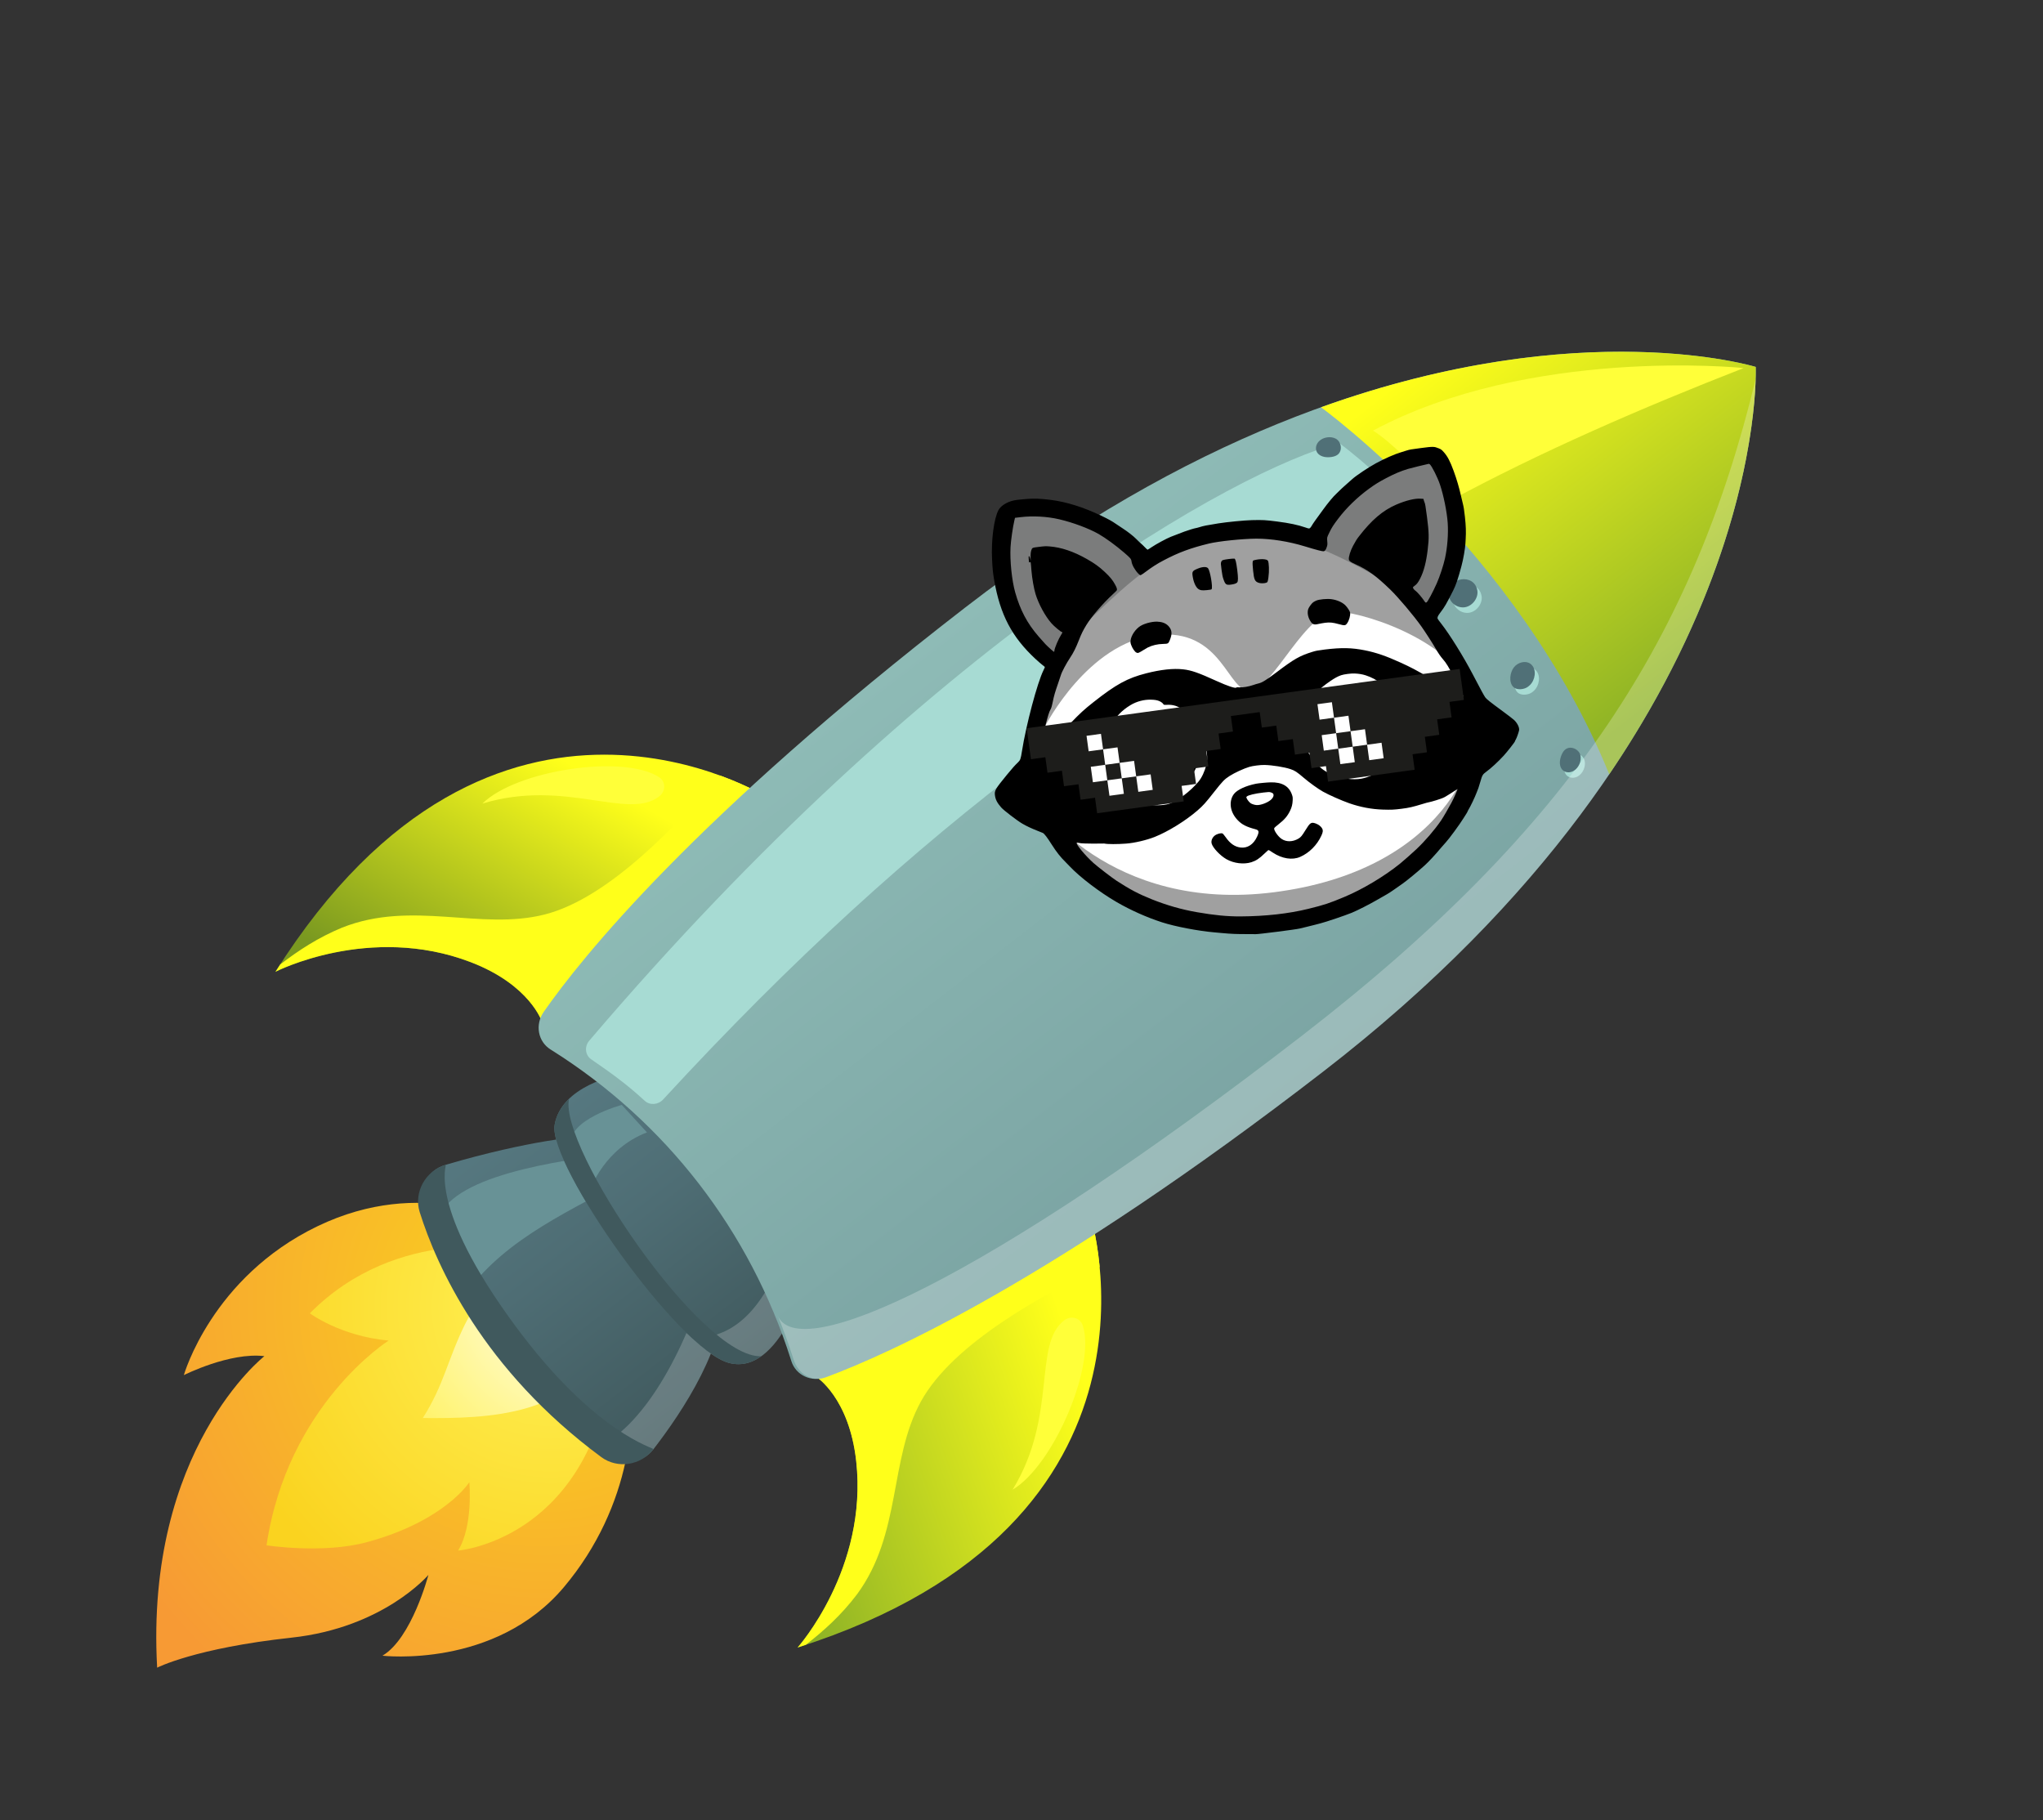
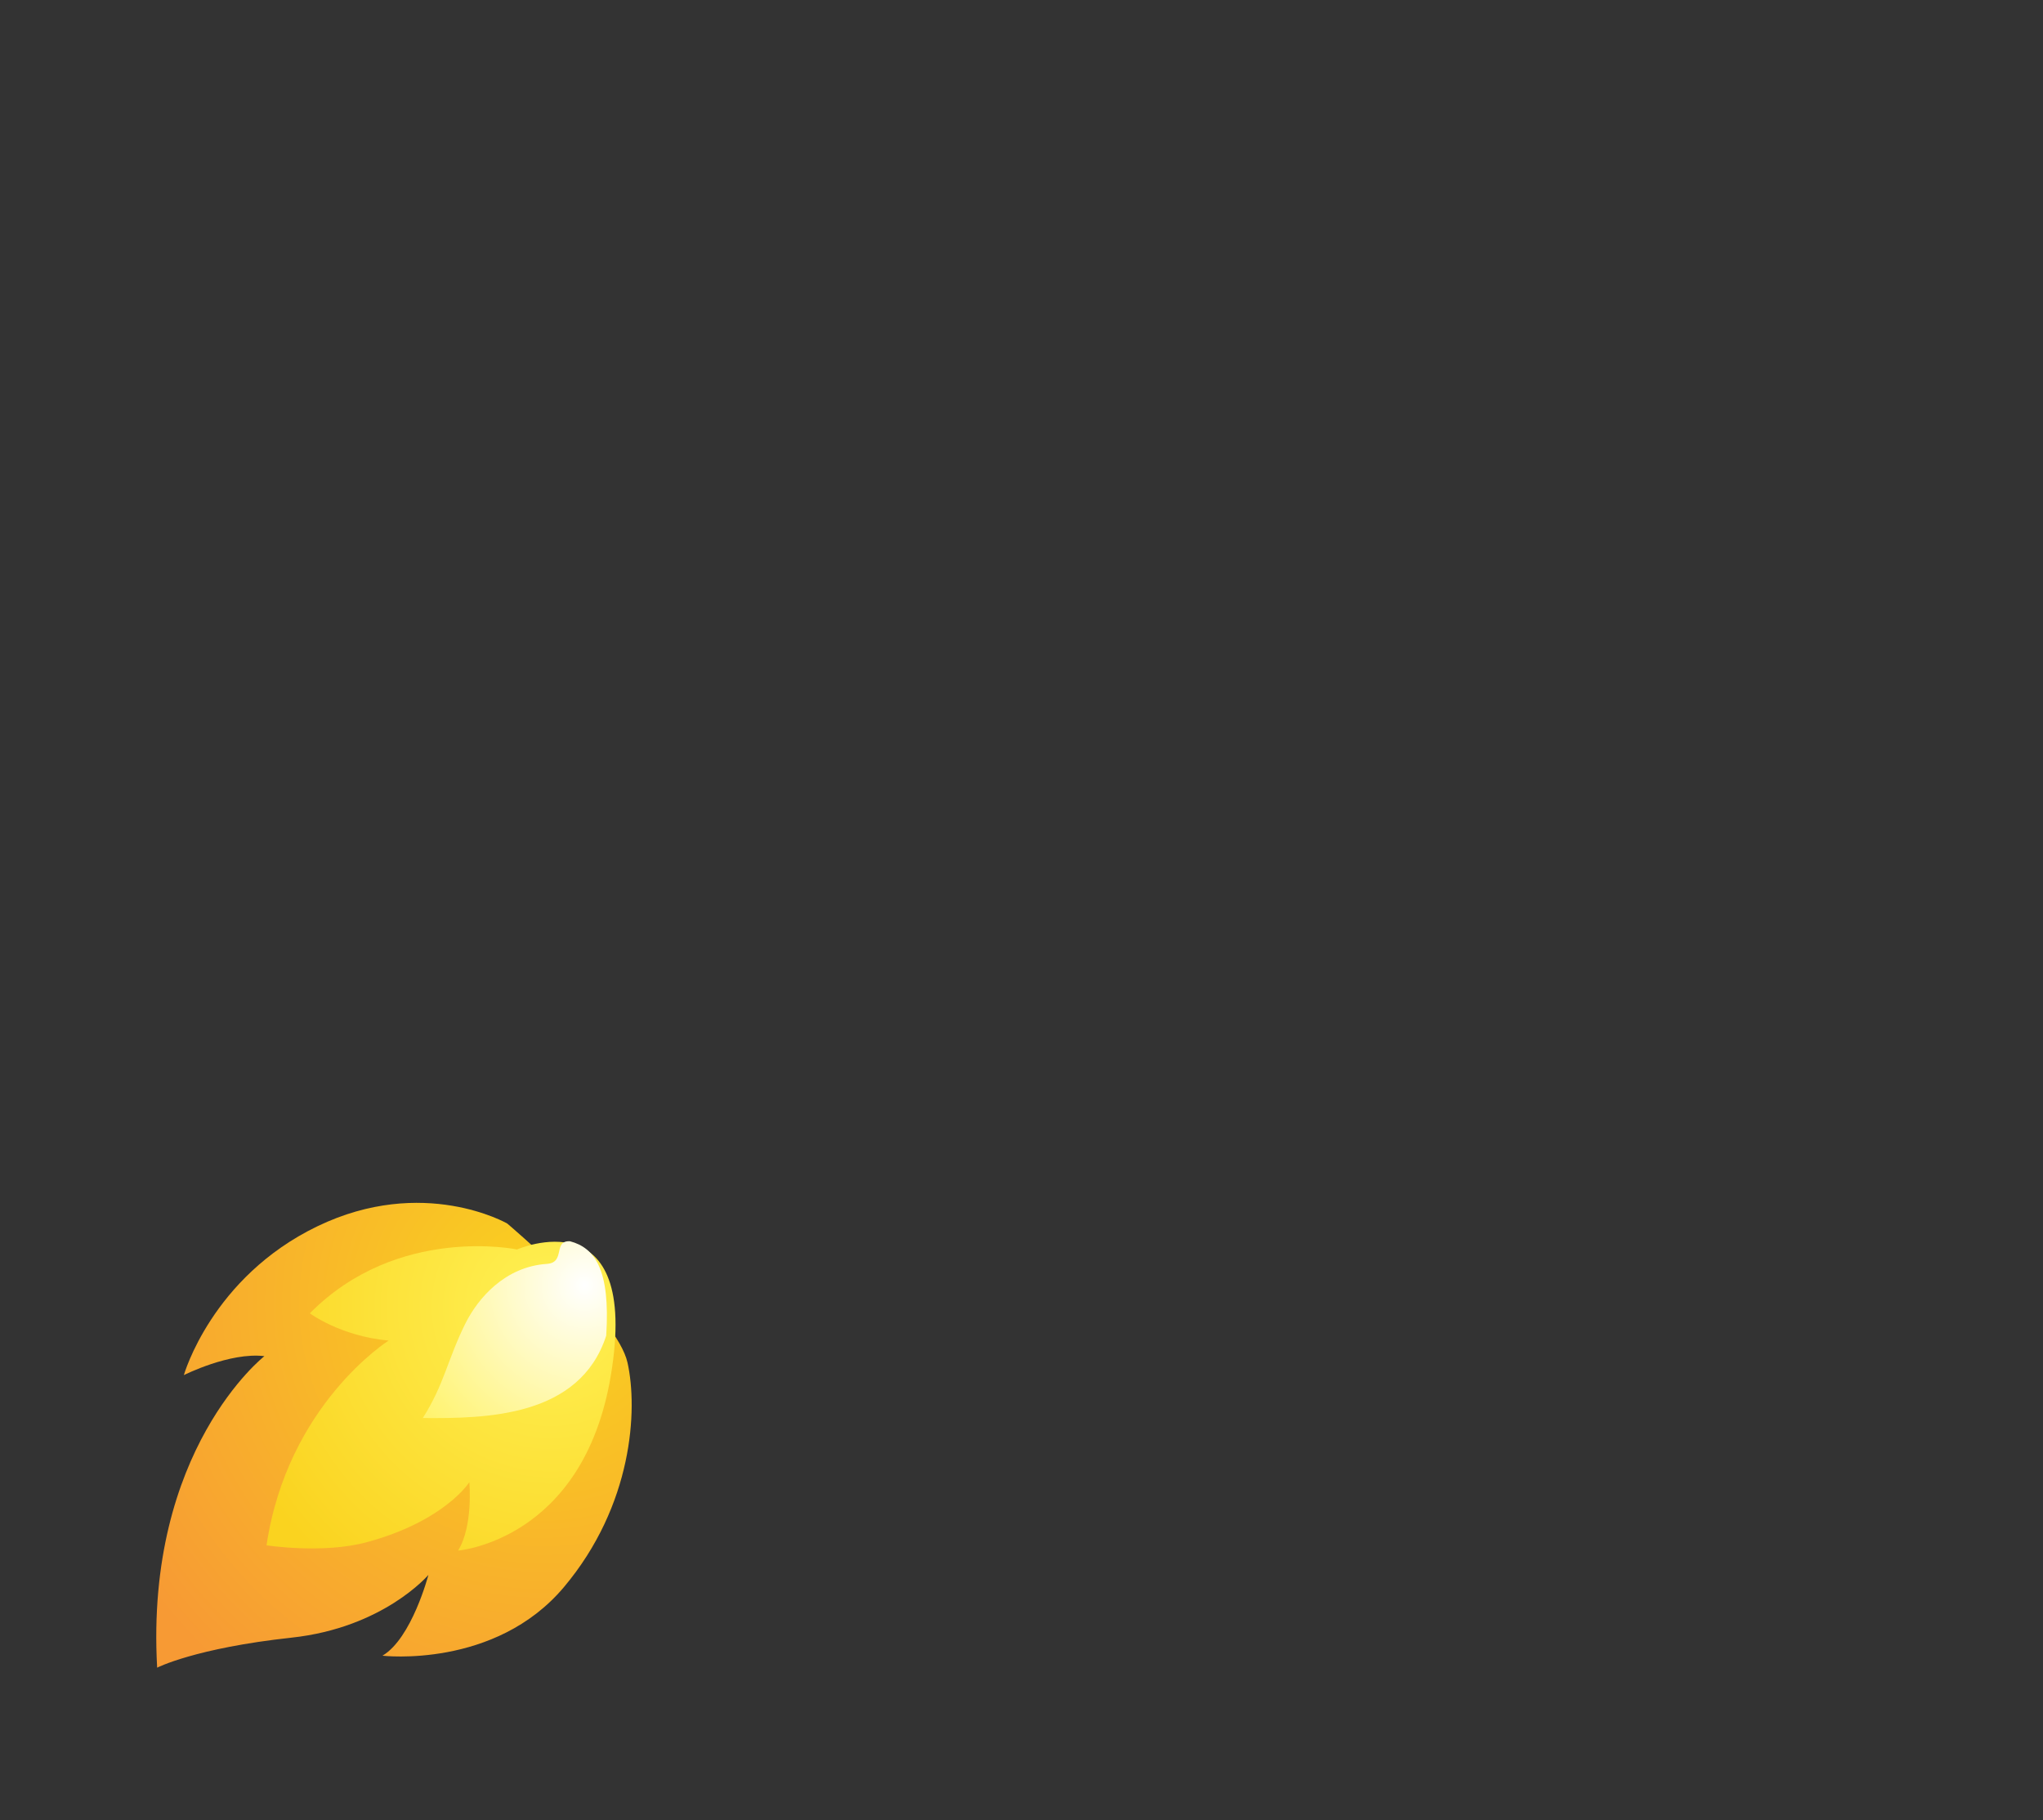
<svg xmlns="http://www.w3.org/2000/svg" width="394" height="351" viewBox="0 0 394 351" fill="none">
  <rect x="0" y="0" width="394" height="351" fill="#333333" stroke="none" />
  <g clip-path="url(#clip0_394_449)">
    <path d="M97.809 235.94C97.809 235.94 81.644 226.641 61.227 236.473C40.806 246.309 35.456 265.182 35.456 265.182C35.456 265.182 44.328 260.712 50.988 261.527C50.988 261.527 27.952 279.536 30.306 321.6C30.306 321.6 37.612 317.831 56.232 315.81C73.996 313.886 82.617 303.712 82.617 303.712C82.617 303.712 79.426 315.939 73.76 319.291C73.76 319.291 95.475 321.856 108.761 306.058C122.043 290.256 123.033 271.843 121.021 262.788C119.014 253.731 97.813 235.944 97.813 235.944L97.809 235.94Z" fill="url(#paint0_radial_394_449)" />
    <path d="M99.716 240.954C99.716 240.954 76.698 236.11 59.75 253.267C59.75 253.267 65.652 257.668 74.944 258.523C74.944 258.523 55.446 270.831 51.402 298.007C51.402 298.007 62.295 299.681 70.684 297.416C85.77 293.35 90.512 285.836 90.512 285.836C90.512 285.836 91.293 294.238 88.349 299.014C88.349 299.014 112.446 297.114 117.784 265.359C123.648 230.426 99.72 240.95 99.72 240.95L99.716 240.954Z" fill="url(#paint1_radial_394_449)" />
    <path d="M105.474 243.73C97.366 244.269 92.154 250.378 89.717 255.296C86.327 262.128 85.657 266.993 81.54 273.458C93.695 273.555 111.805 273.318 116.911 257.571C117.734 244.764 114.677 240.625 109.942 239.372C106.577 239.173 109.137 243.484 105.474 243.73Z" fill="url(#paint2_radial_394_449)" />
  </g>
  <g clip-path="url(#clip1_394_449)">
    <path d="M210.226 234.147C210.226 234.147 229.293 293.701 153.823 317.712C153.823 317.712 167.417 302.512 165.123 281.773C163.763 269.494 157.421 265.523 157.421 265.523C154.769 247.883 193.772 216.853 210.224 234.158L210.226 234.147Z" fill="url(#paint3_linear_394_449)" />
    <g style="mix-blend-mode:multiply">
      <path d="M210.226 234.147C210.226 234.147 211.478 238.081 212.073 244.322C201.253 249.674 183.868 258.932 177.621 270.232C171.423 281.454 173.919 295.708 165.282 307.45C162.276 311.428 158.937 314.442 155.411 317.187C154.876 317.364 154.363 317.542 153.823 317.712C153.823 317.712 167.417 302.512 165.123 281.773C163.763 269.494 157.421 265.523 157.421 265.523C154.769 247.883 193.772 216.853 210.224 234.158L210.226 234.147Z" fill="#FFFF1A" />
    </g>
    <path d="M195.281 287.277C203.219 282.57 211.44 263.208 208.781 255.531C208.291 254.111 206.509 253.657 205.257 254.604C199.161 259.212 204.019 273.058 195.281 287.277Z" fill="#FFFF39" />
    <path d="M112.1 219.163C112.1 219.163 102.183 219.836 85.969 224.62C82.013 225.785 81.008 229.281 82.204 233.073C85.461 243.43 93.49 262.488 116.365 279.381C119.466 281.669 123.562 282.65 126.021 279.478C131.635 272.213 140.427 259.017 139.341 248.72C137.766 233.722 112.105 219.169 112.105 219.169L112.1 219.163Z" fill="url(#paint4_linear_394_449)" />
    <path opacity="0.2" d="M139.348 248.714C139.007 245.482 139.466 245.501 137.384 242.456C133.4 257.778 125.49 273.56 116.189 278.607C116.586 278.91 116.952 279.216 117.356 279.514C120.457 281.802 123.569 282.645 126.016 279.472C131.63 272.206 140.422 259.011 139.336 248.713L139.348 248.714Z" fill="white" />
    <path d="M117.518 222.597C103.958 224.307 83.645 227.812 84.32 237.311C85.685 240.775 87.545 244.808 90.058 249.154C97.752 238.689 110.169 233.354 122.823 226.46C120.922 224.982 119.097 223.673 117.518 222.597Z" fill="#689296" />
    <path d="M119.116 207.33C119.116 207.33 108.257 209.351 106.96 216.93C105.664 224.509 130.802 260.334 140.647 262.85C150.494 265.353 155.647 246.201 155.647 246.201C155.647 246.201 143.285 202.406 119.114 207.341L119.116 207.33Z" fill="url(#paint5_linear_394_449)" />
    <path opacity="0.2" d="M133.574 258.13C136.301 260.634 138.756 262.367 140.649 262.838C150.496 265.342 155.649 246.189 155.649 246.189C155.649 246.189 154.711 242.871 152.85 238.177C148.73 247.979 144.587 257.892 133.574 258.13Z" fill="white" />
    <path d="M148.21 153.896C148.21 153.896 95.389 120.426 53.121 187.401C53.121 187.401 71.258 178.08 90.748 185.53C102.287 189.943 104.53 197.082 104.53 197.082C120.931 204.097 160.795 174.18 148.198 153.895L148.21 153.896Z" fill="url(#paint6_linear_394_449)" />
    <g style="mix-blend-mode:multiply">
      <path d="M148.21 153.896C148.21 153.896 144.718 151.693 138.83 149.542C130.921 158.663 117.579 173.152 105.068 176.346C92.645 179.514 79.481 173.504 65.941 178.9C61.334 180.806 57.575 183.277 54.029 185.996C53.723 186.47 53.421 186.921 53.121 187.401C53.121 187.401 71.258 178.08 90.748 185.53C102.287 189.943 104.53 197.082 104.53 197.082C120.931 204.097 160.795 174.18 148.198 153.895L148.21 153.896Z" fill="#FFFF1A" />
    </g>
    <path d="M338.596 70.759C338.596 70.759 272.555 50.38 186.175 117.132C133.848 157.57 112.102 184.747 104.864 195.128C103.147 197.592 103.734 200.862 106.184 202.391C106.271 202.448 106.37 202.506 106.457 202.562C128.415 216.389 144.67 237.425 152.513 262.159C152.551 262.265 152.577 262.369 152.61 262.467C153.472 265.224 156.488 266.616 159.305 265.577C171.171 261.184 202.959 247.001 255.286 206.564C341.666 139.811 338.596 70.759 338.596 70.759Z" fill="url(#paint7_linear_394_449)" />
    <path d="M310.352 149.305C340.124 105.388 338.595 70.759 338.595 70.759C338.595 70.759 305.163 60.443 254.756 78.54C254.756 78.54 292.817 106.136 310.345 149.31L310.352 149.305Z" fill="url(#paint8_linear_394_449)" />
    <path d="M282.617 112.798C281.236 113.017 279.976 114.135 280.228 115.906C280.429 117.343 281.93 118.417 283.395 118.153C284.856 117.883 285.995 116.299 285.72 114.878C285.4 113.201 283.949 112.586 282.624 112.793L282.617 112.798Z" fill="#A7DBD3" />
    <path d="M258.279 85.455C238.411 90.602 179.418 123.451 113.627 200.703C112.679 201.819 112.847 203.467 114 204.272C117.282 206.555 120.383 208.646 124.339 212.279C125.326 213.192 126.925 213.073 127.879 212.036C177.949 157.666 219.909 128.891 273.178 99.503C270.819 96.115 263.25 89.11 258.279 85.455Z" fill="#A7DBD3" />
    <path d="M336.256 70.985C335.525 70.867 294.896 66.919 264.79 83.039C268.49 85.247 277.139 94.054 279.037 96.889C296.925 87.16 317.126 78.447 336.256 70.985Z" fill="#FFFF39" />
    <path d="M269.26 98.529C269.142 98.6 269.028 98.677 268.913 98.767C268.187 99.328 267.66 100.666 268.132 101.501C268.785 102.64 270.716 102.854 271.86 102.342C272.939 101.859 273.7 100.558 273.306 99.487C273.025 98.702 272.22 98.207 271.379 98.102C270.622 98.004 269.901 98.138 269.248 98.528L269.26 98.529Z" fill="#A7DBD3" />
    <path d="M254.856 86.145C254.313 86.844 254.278 87.823 254.94 88.428C255.566 88.999 256.502 89.103 257.369 88.991C257.81 88.93 258.271 88.811 258.624 88.538C259.633 87.769 259.346 86.036 258.279 85.455C257.31 84.931 255.849 85.13 255.036 85.944C254.974 86.003 254.909 86.073 254.856 86.145Z" fill="#A7DBD3" />
    <path d="M295.832 133.194C295.734 133.291 295.63 133.382 295.515 133.471C294.789 134.032 293.361 134.204 292.672 133.537C291.734 132.618 292.015 130.695 292.798 129.717C293.538 128.794 294.989 128.386 295.926 129.038C296.615 129.508 296.89 130.412 296.781 131.252C296.683 132.009 296.373 132.674 295.831 133.206L295.832 133.194Z" fill="#A7DBD3" />
    <path d="M304.069 149.828C303.255 150.177 302.299 149.964 301.881 149.171C301.486 148.421 301.622 147.489 301.949 146.678C302.119 146.267 302.35 145.851 302.703 145.578C303.703 144.795 305.306 145.51 305.6 146.69C305.863 147.759 305.302 149.123 304.309 149.704C304.236 149.75 304.152 149.795 304.069 149.828Z" fill="#A7DBD3" />
    <path d="M119.913 213.074C119.913 213.074 109.453 215.893 110.079 220.797C110.249 222.154 113.94 229.147 113.94 229.147C113.94 229.147 116.629 221.475 124.771 218.378L119.918 213.08L119.913 213.074Z" fill="#689296" />
    <path d="M93.033 154.966C99.59 148.471 120.399 145.399 127.157 149.908C128.408 150.74 128.397 152.579 127.166 153.551C121.169 158.289 108.996 150.096 93.033 154.966Z" fill="#FFFF39" />
    <path opacity="0.24" d="M338.584 73.115C326.585 122.624 303.448 159.263 251.141 199.685C190.032 246.908 153.598 263.41 149.914 253.537C151.023 256.248 152.038 259.021 152.934 261.834C152.972 261.939 152.998 262.043 153.031 262.142C153.893 264.899 156.488 266.616 159.298 265.582C171.164 261.189 202.952 247.007 255.279 206.569C332.288 147.058 338.21 85.731 338.584 73.115Z" fill="white" />
    <path d="M238.522 170.001C253.471 171.561 267.423 160.78 269.683 145.92C271.944 131.061 261.658 117.75 246.708 116.19C231.759 114.63 217.808 125.411 215.547 140.271C213.286 155.13 223.573 168.441 238.522 170.001Z" fill="#A7DBD3" />
    <g style="mix-blend-mode:multiply">
      <path d="M234.903 174.483C249.852 176.043 263.804 165.262 266.064 150.402C268.325 135.543 258.038 122.232 243.089 120.672C228.14 119.112 214.188 129.894 211.928 144.753C209.667 159.613 219.953 172.923 234.903 174.483Z" fill="#D5D9DB" />
    </g>
    <path d="M219.179 162.897C228.151 174.508 245.29 176.296 257.459 166.892C269.628 157.488 272.22 140.452 263.247 128.842C254.275 117.231 237.137 115.443 224.967 124.847C212.798 134.251 210.206 151.287 219.179 162.897Z" fill="url(#paint9_radial_394_449)" />
    <path d="M225.694 157.863C232.013 166.041 244.085 167.3 252.656 160.677C261.227 154.053 263.053 142.054 256.733 133.876C250.414 125.698 238.342 124.439 229.771 131.063C221.199 137.686 219.374 149.685 225.694 157.863Z" fill="url(#paint10_radial_394_449)" />
    <path d="M256.733 133.876C250.414 125.699 238.342 124.439 229.771 131.063C221.2 137.686 219.374 149.686 225.694 157.863C220.275 150.851 221.845 140.569 229.188 134.895C236.53 129.22 246.881 130.301 252.295 137.306C257.709 144.311 256.143 154.6 248.801 160.274C241.458 165.948 231.107 164.868 225.694 157.863C232.013 166.04 244.085 167.3 252.656 160.677C261.227 154.053 263.052 142.053 256.733 133.876Z" fill="#4AADD8" />
    <path d="M224.587 158.718C217.828 149.971 219.787 137.092 228.955 130.007C238.123 122.922 251.08 124.274 257.839 133.021C264.599 141.768 262.639 154.647 253.471 161.732C244.303 168.817 231.347 167.465 224.587 158.718ZM255.627 134.731C249.768 127.149 238.538 125.983 230.598 132.119C222.658 138.255 220.959 149.423 226.813 156.998C232.667 164.573 243.902 165.745 251.842 159.61C259.782 153.474 261.481 142.306 255.627 134.731Z" fill="#395154" />
    <path d="M233.358 122.872C233.358 122.872 233.461 122.823 233.643 122.735C233.835 122.648 234.125 122.517 234.487 122.382C235.212 122.101 236.267 121.741 237.569 121.448C237.892 121.374 238.238 121.303 238.586 121.221C238.942 121.163 239.303 121.111 239.683 121.055C240.434 120.919 241.242 120.885 242.071 120.823C242.901 120.802 243.761 120.779 244.637 120.846C245.504 120.931 246.399 120.953 247.261 121.156L248.558 121.404C248.977 121.525 249.402 121.641 249.821 121.762C250.662 121.981 251.441 122.33 252.201 122.653C252.977 122.943 253.641 123.381 254.292 123.747C254.611 123.935 254.931 124.111 255.224 124.308C255.497 124.521 255.77 124.734 256.022 124.933C256.529 125.337 257.008 125.691 257.378 126.057C257.739 126.44 258.048 126.769 258.3 127.04C258.796 127.597 259.078 127.907 259.078 127.907C259.227 128.071 259.205 128.337 259.031 128.491C258.885 128.625 258.668 128.638 258.51 128.532L258.467 128.504C258.467 128.504 258.125 128.271 257.528 127.864C257.236 127.655 256.884 127.41 256.486 127.118C256.08 126.832 255.571 126.594 255.056 126.279C254.798 126.127 254.523 125.967 254.248 125.807C253.951 125.675 253.643 125.53 253.329 125.39C252.703 125.099 252.057 124.781 251.33 124.557C250.972 124.43 250.614 124.303 250.251 124.17C249.895 124.032 249.496 123.978 249.118 123.867C248.737 123.768 248.352 123.662 247.96 123.562L246.764 123.36C245.968 123.199 245.162 123.139 244.367 123.05C243.569 122.985 242.77 122.961 242.008 122.929C241.233 122.949 240.495 122.92 239.781 122.964C239.072 122.986 238.399 123.04 237.768 123.094C237.144 123.142 236.573 123.231 236.064 123.273C235.561 123.351 235.11 123.4 234.747 123.463C234.384 123.526 234.103 123.568 233.907 123.595C233.709 123.634 233.605 123.653 233.605 123.653L233.591 123.664C233.351 123.704 233.123 123.549 233.093 123.314C233.063 123.12 233.176 122.93 233.35 122.847L233.358 122.872Z" fill="#86B5B7" />
    <g opacity="0.8">
-       <path d="M252.997 167.569C252.997 167.569 252.903 167.631 252.725 167.737C252.541 167.849 252.278 168 251.935 168.173C251.241 168.523 250.249 169.02 248.998 169.449C248.682 169.559 248.359 169.674 248.017 169.794C247.673 169.894 247.316 169.994 246.953 170.099C246.229 170.327 245.436 170.465 244.625 170.636C243.803 170.765 242.956 170.902 242.091 170.961C241.224 170.989 240.34 171.094 239.459 171.02L238.145 170.96C237.71 170.903 237.276 170.845 236.853 170.789C235.993 170.699 235.17 170.477 234.381 170.269C233.574 170.108 232.857 169.783 232.154 169.519C231.81 169.382 231.468 169.263 231.149 169.117C230.846 168.948 230.547 168.786 230.265 168.632C229.708 168.317 229.174 168.047 228.752 167.753C228.338 167.442 227.971 167.178 227.676 166.951C227.08 166.502 226.76 166.242 226.76 166.242C226.633 166.133 226.619 165.948 226.723 165.816C226.819 165.7 226.979 165.67 227.102 165.73L227.135 165.745C227.135 165.745 227.508 165.933 228.144 166.279C228.459 166.449 228.84 166.661 229.276 166.903C229.714 167.134 230.263 167.31 230.824 167.559C231.104 167.683 231.398 167.797 231.7 167.936C232.015 168.034 232.341 168.134 232.679 168.235C233.348 168.441 234.049 168.675 234.808 168.802C235.185 168.883 235.562 168.964 235.946 169.04C236.328 169.127 236.734 169.134 237.133 169.188C237.534 169.229 237.933 169.283 238.339 169.331L239.572 169.371C240.391 169.42 241.221 169.358 242.039 169.336C242.855 169.285 243.66 169.19 244.432 169.11C245.207 168.977 245.963 168.889 246.664 168.73C247.373 168.595 248.039 168.433 248.66 168.283C249.275 168.139 249.829 167.959 250.339 167.834C250.831 167.671 251.269 167.55 251.617 167.425C251.965 167.301 252.243 167.211 252.427 167.141C252.611 167.071 252.713 167.034 252.713 167.034C252.885 166.962 253.07 167.047 253.129 167.208C253.179 167.356 253.113 167.51 252.981 167.591L252.997 167.569Z" fill="#689296" />
-     </g>
+       </g>
    <g style="mix-blend-mode:multiply">
      <path d="M242.973 158.511C241.405 161.336 237.311 162.194 233.831 160.426C230.346 158.652 228.792 154.93 230.355 152.099C231.922 149.275 236.017 148.417 239.497 150.184C242.982 151.959 244.535 155.68 242.973 158.511Z" fill="#B8E6F4" />
    </g>
    <path d="M245.545 135.107C245.044 136.942 242.785 138.016 240.499 137.497C238.21 136.991 236.758 135.083 237.259 133.249C237.759 131.414 240.019 130.34 242.305 130.859C244.593 131.365 246.046 133.273 245.545 135.107Z" fill="white" />
    <path d="M251.295 138.565C250.654 139.474 249.232 139.611 248.117 138.87C247.002 138.128 246.619 136.791 247.26 135.882C247.901 134.972 249.323 134.835 250.438 135.576C251.553 136.318 251.936 137.655 251.295 138.565Z" fill="white" />
    <path d="M85.969 224.62C82.013 225.785 79.749 229.965 80.944 233.757C84.201 244.114 93.101 264.102 115.963 280.994C119.065 283.282 123.562 282.65 126.016 279.472C126.232 279.191 114.82 276.625 99.346 255.647C82.278 232.509 86.251 224.537 85.962 224.626L85.969 224.62Z" fill="#40595D" />
    <path d="M109.734 211.922C108.38 213.227 107.31 214.871 106.96 216.93C105.664 224.509 130.802 260.334 140.647 262.85C142.965 263.437 145.016 262.824 146.804 261.546C135.093 261.961 107.755 221.156 109.734 211.922Z" fill="#40595D" />
    <path d="M281.797 111.736C280.416 111.955 279.156 113.074 279.408 114.844C279.608 116.281 281.109 117.355 282.575 117.091C284.035 116.821 285.174 115.237 284.899 113.816C284.58 112.14 283.128 111.524 281.803 111.731L281.797 111.736Z" fill="#507077" />
    <path d="M268.214 97.456C268.095 97.527 267.982 97.604 267.867 97.693C267.14 98.254 266.614 99.592 267.085 100.427C267.738 101.567 269.67 101.78 270.814 101.269C271.893 100.786 272.654 99.484 272.26 98.414C271.978 97.628 271.173 97.133 270.333 97.028C269.575 96.931 268.855 97.064 268.202 97.454L268.214 97.456Z" fill="#507077" />
    <path d="M254.196 85.291C253.652 85.99 253.617 86.968 254.28 87.573C254.905 88.144 255.842 88.248 256.709 88.136C257.15 88.075 257.611 87.956 257.964 87.684C258.973 86.914 258.686 85.182 257.618 84.6C256.65 84.076 255.189 84.275 254.376 85.089C254.313 85.148 254.249 85.219 254.196 85.291Z" fill="#507077" />
    <path d="M295.017 132.139C294.918 132.236 294.815 132.326 294.699 132.416C293.973 132.977 292.546 133.149 291.857 132.482C290.919 131.563 291.199 129.64 291.983 128.662C292.722 127.739 294.173 127.331 295.11 127.982C295.799 128.453 296.075 129.357 295.965 130.196C295.868 130.954 295.557 131.618 295.015 132.151L295.017 132.139Z" fill="#507077" />
    <path d="M303.253 148.772C302.44 149.122 301.484 148.909 301.066 148.115C300.671 147.366 300.807 146.434 301.134 145.623C301.304 145.212 301.535 144.795 301.888 144.523C302.887 143.74 304.491 144.455 304.785 145.634C305.047 146.704 304.486 148.068 303.494 148.649C303.421 148.695 303.336 148.739 303.253 148.772Z" fill="#507077" />
    <g clip-path="url(#clip2_394_449)">
      <path d="M196.611 97.378C195.376 97.654 194.213 98.39 193.798 99.159C192.927 100.771 192.394 104.856 192.579 108.51C192.685 110.495 192.732 110.958 192.985 112.437C194.11 118.919 196.323 123.126 200.768 127.25C201.281 127.727 201.881 128.248 202.107 128.411C202.331 128.567 202.52 128.734 202.525 128.776C202.53 128.813 202.417 129.087 202.268 129.377C201.116 131.691 198.982 139.709 198.211 144.646C197.988 146.094 197.902 146.333 197.454 146.755C196.923 147.249 196.382 147.861 195.413 149.041C193.17 151.785 193.007 152.059 193.123 152.957C193.227 153.765 193.54 154.366 194.303 155.243C194.768 155.782 197.311 157.731 198.268 158.287C199.112 158.777 199.988 159.189 201.137 159.639C201.6 159.82 202.051 160.003 202.136 160.041C202.418 160.166 202.969 160.884 203.809 162.214C204.711 163.635 205.48 164.615 206.465 165.575C206.608 165.717 206.943 166.062 207.208 166.337C209.124 168.379 212.853 171.219 216.046 173.073C218.69 174.609 221.719 175.959 224.583 176.887C227.078 177.695 231.415 178.525 234.509 178.794C234.923 178.827 235.556 178.887 235.919 178.921C237.625 179.084 238.839 179.131 240.931 179.116C241.475 179.107 242.077 179.116 242.264 179.129C242.714 179.158 249.838 178.248 250.552 178.069C250.834 177.996 251.47 177.84 251.964 177.728C252.462 177.608 253.147 177.44 253.494 177.346C253.841 177.252 254.278 177.134 254.471 177.091C255.426 176.857 259.172 175.591 260.366 175.098C261.459 174.643 263.675 173.519 265.012 172.742C265.772 172.299 266.644 171.798 266.945 171.636C267.245 171.468 267.852 171.081 268.288 170.766C268.726 170.457 269.47 169.935 269.936 169.61C270.676 169.102 272.927 167.245 274.053 166.218C274.88 165.47 276.081 164.174 277.149 162.889C277.46 162.516 277.876 162.042 278.073 161.838C278.647 161.24 280.739 158.392 281.399 157.307C281.541 157.067 281.78 156.703 281.914 156.495C282.054 156.285 282.165 156.086 282.161 156.056C282.158 156.031 282.221 155.9 282.298 155.773C282.694 155.142 283.554 153.353 283.905 152.419C284.007 152.153 284.156 151.77 284.23 151.575C284.304 151.381 284.479 150.815 284.614 150.329C284.932 149.19 285.05 148.996 285.656 148.554C286.585 147.879 287.915 146.659 289.002 145.477C289.658 144.756 291.122 142.89 291.109 142.787C291.104 142.75 291.177 142.599 291.269 142.446C291.449 142.157 291.811 141.123 291.893 140.699C291.984 140.2 291.586 139.375 290.97 138.775C290.779 138.59 289.755 137.803 288.702 137.031C286.466 135.394 285.727 134.804 285.514 134.492C285.239 134.089 284.678 133.051 283.191 130.206C281.416 126.806 278.809 122.619 277.223 120.596C276.891 120.182 276.59 119.77 276.554 119.682C276.447 119.431 276.565 119.144 277.053 118.507C277.895 117.394 278.124 117.006 279.473 114.346C279.977 113.356 280.386 112.155 281.014 109.81C281.384 108.449 281.722 106.499 281.783 105.43C281.787 105.275 281.809 104.914 281.827 104.622C281.905 103.255 281.872 102.173 281.684 100.476C281.536 99.131 281.451 98.612 281.297 97.996C281.186 97.566 281.027 96.907 280.947 96.529C280.582 94.891 280.152 93.423 279.559 91.802C278.882 89.958 278.415 89.067 277.704 88.264C277.292 87.805 277.196 87.737 276.771 87.557C275.875 87.191 275.732 87.185 273.374 87.495C271.51 87.734 271.237 87.782 270.619 87.984C270.245 88.107 269.774 88.254 269.577 88.31C268.484 88.629 266.473 89.511 264.94 90.35C263.458 91.157 261.165 92.692 260.445 93.353C260.295 93.489 259.784 93.944 259.305 94.363C258.826 94.776 258.267 95.299 258.054 95.518C257.846 95.735 257.559 96.007 257.426 96.129C256.92 96.577 255.841 97.869 254.927 99.141C254.406 99.856 253.754 100.76 253.48 101.135C253.207 101.515 252.9 101.974 252.806 102.153C252.712 102.338 252.557 102.531 252.466 102.591C252.311 102.691 252.261 102.686 251.613 102.46C250.206 101.975 248.621 101.642 246.328 101.345C244.036 101.053 243.636 101.03 241.518 101.081C240.172 101.112 236.826 101.437 235.223 101.693C232.796 102.085 232.488 102.149 231.624 102.415C231.362 102.498 231.05 102.575 230.934 102.59C230.697 102.62 229.618 102.95 228.819 103.238C228.316 103.42 227.66 103.671 226.281 104.212C225.473 104.532 223.521 105.585 222.667 106.164C222.28 106.43 221.93 106.648 221.887 106.653C221.851 106.658 221.691 106.524 221.533 106.353C221.381 106.181 221.125 105.924 220.971 105.79C220.538 105.407 220.087 104.984 219.702 104.589C219.203 104.08 218.088 103.211 217.223 102.656C216.819 102.399 216.216 102.002 215.896 101.771C215.221 101.297 214.554 100.926 213.187 100.263C209.8 98.638 206.624 97.639 203.602 97.257C201.694 97.015 200.468 96.969 199.102 97.089C198.63 97.131 198 97.188 197.693 97.215C197.393 97.241 196.901 97.316 196.612 97.378L196.611 97.378Z" fill="#A0A0A0" />
-       <path d="M203.01 126.645C203.01 126.645 217.881 111.099 222.713 109.027C227.545 106.955 195.794 92.248 193.559 98.563C191.323 104.877 192.242 124.258 203.01 126.645L203.01 126.645Z" fill="#7B7C7C" />
-       <path d="M275.931 117.267C275.931 117.267 257.611 105.989 252.412 105.207C247.213 104.425 274.21 82.163 277.97 87.707C281.73 93.25 285.745 112.233 275.932 117.266L275.931 117.267Z" fill="#7B7C7C" />
      <path d="M201.607 139.95C201.607 139.95 209.779 123.993 222.841 122.479C235.902 120.964 236.747 133.843 241.248 133.185C245.75 132.526 251.85 117.565 258.055 117.948C264.26 118.332 282.089 124.452 284.524 135.451C286.958 146.451 277.639 167.955 245.752 172.055C213.866 176.156 199.717 154.48 199.717 154.48L198.903 148.156L201.607 139.95L201.607 139.95Z" fill="white" />
      <path d="M195.451 96.521C194.188 96.803 192.998 97.556 192.573 98.343C191.682 99.992 191.135 104.171 191.324 107.908C191.433 109.939 191.481 110.413 191.74 111.926C192.891 118.557 195.156 122.861 199.704 127.079C200.23 127.566 200.844 128.1 201.074 128.266C201.304 128.426 201.497 128.596 201.503 128.64C201.507 128.677 201.391 128.957 201.239 129.255C200.06 131.622 197.876 139.824 197.086 144.874C196.858 146.355 196.77 146.6 196.312 147.032C195.768 147.537 195.215 148.163 194.222 149.37C191.927 152.177 191.76 152.457 191.879 153.376C191.985 154.202 192.305 154.817 193.086 155.714C193.562 156.265 196.165 158.259 197.144 158.827C198.007 159.329 198.904 159.75 200.079 160.211C200.553 160.396 201.015 160.583 201.102 160.622C201.391 160.749 201.955 161.484 202.814 162.845C203.737 164.298 204.525 165.301 205.532 166.282C205.678 166.428 206.021 166.781 206.292 167.062C208.253 169.151 212.069 172.056 215.337 173.953C218.043 175.523 221.143 176.904 224.073 177.853C226.627 178.68 231.065 179.529 234.232 179.803C234.655 179.838 235.303 179.899 235.675 179.934C237.421 180.1 238.664 180.149 240.804 180.132C241.361 180.124 241.977 180.133 242.169 180.146C242.629 180.175 249.92 179.244 250.65 179.062C250.939 178.987 251.59 178.827 252.095 178.712C252.605 178.589 253.306 178.417 253.662 178.321C254.017 178.225 254.464 178.104 254.661 178.06C255.638 177.821 259.472 176.526 260.694 176.022C261.813 175.556 264.08 174.406 265.449 173.611C266.227 173.158 267.119 172.645 267.427 172.48C267.734 172.308 268.356 171.912 268.802 171.589C269.25 171.273 270.012 170.739 270.489 170.407C271.246 169.887 273.55 167.987 274.702 166.936C275.548 166.171 276.778 164.845 277.871 163.531C278.189 163.149 278.615 162.665 278.817 162.456C279.404 161.844 281.545 158.93 282.22 157.821C282.366 157.575 282.61 157.203 282.747 156.99C282.891 156.775 283.004 156.571 283 156.541C282.997 156.515 283.062 156.381 283.141 156.251C283.546 155.606 284.426 153.775 284.785 152.82C284.889 152.548 285.042 152.156 285.118 151.957C285.193 151.758 285.373 151.18 285.511 150.682C285.837 149.517 285.957 149.318 286.578 148.866C287.528 148.176 288.889 146.928 290.002 145.718C290.674 144.981 292.172 143.072 292.158 142.966C292.153 142.929 292.228 142.774 292.322 142.617C292.506 142.322 292.877 141.264 292.961 140.831C293.054 140.32 292.647 139.476 292.017 138.863C291.821 138.673 290.773 137.868 289.695 137.078C287.407 135.403 286.652 134.8 286.433 134.481C286.151 134.069 285.577 133.007 284.056 130.097C282.239 126.619 279.571 122.336 277.948 120.266C277.609 119.843 277.301 119.422 277.264 119.332C277.155 119.075 277.276 118.781 277.775 118.13C278.637 116.991 278.871 116.594 280.252 113.873C280.768 112.86 281.187 111.632 281.829 109.233C282.208 107.84 282.554 105.845 282.616 104.752C282.621 104.593 282.643 104.224 282.662 103.925C282.742 102.527 282.707 101.42 282.516 99.684C282.364 98.308 282.277 97.777 282.12 97.147C282.006 96.707 281.843 96.033 281.762 95.646C281.388 93.971 280.947 92.469 280.341 90.811C279.649 88.925 279.17 88.014 278.443 87.192C278.021 86.723 277.924 86.653 277.488 86.469C276.571 86.095 276.425 86.089 274.012 86.405C272.104 86.65 271.825 86.699 271.193 86.906C270.809 87.031 270.327 87.182 270.126 87.239C269.008 87.566 266.949 88.468 265.38 89.326C263.863 90.152 261.517 91.723 260.78 92.398C260.626 92.538 260.103 93.003 259.613 93.432C259.122 93.855 258.551 94.389 258.332 94.613C258.12 94.836 257.826 95.114 257.69 95.239C257.172 95.697 256.068 97.019 255.132 98.32C254.599 99.051 253.932 99.976 253.651 100.36C253.372 100.749 253.058 101.218 252.961 101.401C252.865 101.59 252.707 101.788 252.613 101.85C252.455 101.952 252.404 101.946 251.74 101.716C250.3 101.219 248.678 100.879 246.332 100.575C243.986 100.277 243.577 100.254 241.41 100.305C240.032 100.337 236.607 100.67 234.967 100.931C232.483 101.333 232.168 101.399 231.284 101.67C231.016 101.755 230.696 101.834 230.578 101.85C230.335 101.881 229.231 102.218 228.413 102.513C227.898 102.699 227.227 102.956 225.815 103.51C224.989 103.837 222.991 104.914 222.117 105.506C221.72 105.778 221.362 106.001 221.319 106.007C221.281 106.011 221.118 105.875 220.956 105.7C220.8 105.524 220.538 105.261 220.381 105.124C219.938 104.732 219.477 104.299 219.082 103.896C218.572 103.374 217.431 102.486 216.546 101.918C216.132 101.655 215.515 101.249 215.187 101.013C214.497 100.528 213.815 100.148 212.415 99.47C208.949 97.808 205.699 96.787 202.606 96.395C200.653 96.148 199.398 96.101 198.001 96.224C197.518 96.267 196.873 96.325 196.559 96.353C196.252 96.379 195.749 96.457 195.452 96.52L195.451 96.521ZM275.738 89.528C276.138 89.875 277.236 92.056 277.697 93.423C278.403 95.51 279.053 98.74 279.196 100.843C279.336 102.964 279.138 105.565 278.67 107.689C278.378 109.02 277.657 111.203 277.087 112.488C276.316 114.228 275.313 116.093 275.108 116.17C274.914 116.245 274.893 116.229 274.563 115.728C274.202 115.188 273.294 114.143 273.023 113.957C272.752 113.778 272.519 113.492 272.497 113.318C272.485 113.225 272.561 113.133 272.778 112.992C273.215 112.695 273.525 112.29 273.912 111.508C274.593 110.151 275.044 108.427 275.329 106.061C275.616 103.708 275.591 102.727 275.195 99.647C274.925 97.593 274.848 97.148 274.733 96.898C274.655 96.731 274.582 96.507 274.567 96.395C274.554 96.289 274.523 96.198 274.498 96.202C274.467 96.206 274.25 96.19 274 96.171C272.904 96.079 271.127 96.509 269.242 97.326C266.667 98.446 264.502 100.296 262.068 103.456C261.639 104.009 261.481 104.264 260.938 105.267C260.432 106.21 260.069 107.38 260.132 107.871C260.172 108.181 260.465 108.396 261.441 108.832C263.754 109.86 265.37 111.041 268.128 113.703C269.678 115.208 272.639 118.709 274.118 120.804C274.83 121.804 276.312 124.107 276.867 125.071C277.39 125.982 277.834 126.625 278.265 127.113C278.903 127.838 279.368 128.593 280.506 130.788C281.401 132.522 282.133 134.031 282.153 134.186C282.161 134.242 282.141 134.289 282.117 134.293C282.092 134.296 281.777 134.115 281.418 133.89C281.059 133.664 280.382 133.278 279.913 133.029C277.587 131.801 277.13 131.551 275.89 130.833C272.836 129.067 272.204 128.738 270.109 127.777C267.361 126.52 265.371 125.836 263.211 125.407C260.699 124.903 258.679 124.866 255.521 125.253C254.049 125.443 253.783 125.49 253.076 125.713C250.656 126.466 249.593 127.07 246.271 129.58C244.178 131.156 243.434 131.624 242.732 131.79C242.48 131.848 241.998 131.992 241.664 132.111C240.797 132.412 239.704 132.59 239.033 132.55C238.63 132.526 238.48 132.539 238.418 132.597C238.246 132.79 236.703 132.275 234.655 131.339C231.073 129.711 229.793 129.263 228.184 129.079C226.298 128.861 223.854 129.124 221.043 129.846C217.433 130.764 215.236 131.968 210.897 135.392C209.095 136.81 208.296 137.544 206.474 139.445C205.563 140.395 203.49 142.417 202.588 143.239C202.094 143.688 201.442 144.289 200.894 144.814L200.73 144.968L200.737 144.676C200.761 143.777 201.092 141.968 201.606 139.951C202.079 138.104 202.343 137.249 202.552 136.901C202.745 136.579 202.843 136.257 203.049 135.246C203.266 134.177 203.473 133.469 204.047 131.817C204.305 131.064 204.549 130.351 204.579 130.234C204.762 129.585 205.619 127.973 206.421 126.765C207.006 125.894 207.51 124.883 208.039 123.527C208.55 122.218 208.856 121.598 209.516 120.516C210.49 118.92 212.736 116.321 214.624 114.589C214.998 114.244 215.336 113.916 215.366 113.856C215.477 113.677 215.399 113.372 215.084 112.794C214.584 111.861 214.102 111.273 212.992 110.235C211.977 109.287 211.075 108.639 209.625 107.815C207.06 106.352 204.661 105.544 202.408 105.373C201.684 105.315 201.42 105.33 200.384 105.457C199.049 105.622 199.067 105.613 198.895 106.109C198.78 106.439 198.734 106.925 198.757 107.647L198.774 108.119L198.68 107.733C198.594 107.359 198.475 107.173 198.393 107.278C198.365 107.306 198.369 107.584 198.396 107.896L198.45 108.463L198.609 108.411C198.797 108.349 198.781 108.269 198.921 110.056C199.05 111.599 199.382 113.487 199.72 114.593C200.308 116.499 201.571 118.829 202.766 120.185C203.249 120.741 204.537 121.831 204.757 121.866C204.938 121.899 204.923 121.977 204.669 122.37C204.141 123.189 203.39 124.945 203.344 125.469C203.339 125.583 203.309 125.694 203.286 125.71C203.24 125.747 202.159 124.788 201.603 124.209C201.405 124.001 200.812 123.332 200.284 122.725C198.105 120.222 196.747 117.651 195.779 114.216C195.135 111.919 194.744 108.132 194.886 105.494C194.947 104.293 195.331 101.606 195.611 100.44L195.746 99.86L196.77 99.735C199.192 99.442 201.911 99.591 204.303 100.148C206.937 100.763 210.034 101.924 211.888 102.985C213.258 103.775 215.175 105.175 216.785 106.559C218.033 107.635 218.153 107.778 218.217 108.274C218.301 108.932 218.869 109.945 219.541 110.635C219.731 110.832 219.877 110.927 219.964 110.916C220.039 110.906 220.361 110.7 220.679 110.464C222.323 109.243 223.037 108.784 224.432 108.05C227.269 106.549 229.617 105.679 233.146 104.821C235.027 104.365 239.65 103.89 242.292 103.878C245.138 103.872 248.53 104.414 251.63 105.36C253.959 106.07 255.016 106.345 255.296 106.309C255.502 106.282 255.701 106.01 255.861 105.523C256.008 105.093 256.019 104.978 255.966 104.373C255.907 103.617 255.896 103.675 256.387 102.665C256.837 101.73 257.128 101.276 258.076 100.024C259.647 97.948 261.777 95.875 264.05 94.225C265.163 93.414 265.984 92.904 267.369 92.183C268.924 91.364 270.145 90.848 271.53 90.43C271.981 90.29 274.968 89.558 275.518 89.45C275.573 89.436 275.667 89.475 275.737 89.529L275.738 89.528ZM221.963 134.927C222.65 134.946 223.044 135.002 223.443 135.147C223.807 135.27 224.233 135.569 224.348 135.775C224.445 135.939 224.464 135.943 225.152 135.918C226.288 135.879 227.207 136.177 228.15 136.902C229.831 138.188 230.433 139.865 229.859 141.612C229.593 142.403 229.212 142.844 228.298 143.422C227.112 144.161 225.863 144.354 224.767 143.964C224.03 143.706 223.165 142.996 222.741 142.306C222.066 141.2 221.908 139.529 222.364 138.239C222.457 137.975 222.573 137.695 222.621 137.626C222.7 137.502 222.699 137.495 222.587 137.554C222.521 137.588 222.183 137.72 221.832 137.847C220.045 138.493 218.725 139.37 217.86 140.485C216.849 141.789 216.384 143.105 216.351 144.719C216.322 145.972 216.485 146.753 217.014 147.903C217.593 149.154 218.377 150.12 219.536 150.999C221.501 152.482 223.963 152.892 226.105 152.099C227.611 151.539 229.101 150.451 229.981 149.265C230.743 148.233 231.155 147.006 231.429 144.944C231.603 143.634 231.623 143.594 232.057 143.917C232.5 144.251 232.686 144.612 232.763 145.309C232.846 146.056 232.812 146.874 232.664 147.449C232.327 148.774 231.766 149.982 231.133 150.732C229.569 152.612 226.973 154.562 225.434 155.019C224.347 155.342 222.609 155.382 221.199 155.115C220.602 155.003 219.354 154.564 218.636 154.208C217.938 153.862 216.948 153.163 216.364 152.613C215.18 151.497 214.064 149.664 213.561 148.025C213.123 146.585 213.029 144.527 213.328 142.86C213.456 142.124 213.986 140.579 214.372 139.785C215.099 138.29 216.362 136.973 218.022 135.976C219.21 135.262 220.602 134.894 221.963 134.927ZM261.225 129.878C262.086 129.918 262.695 130.017 263.388 130.237C265.57 130.934 267.528 132.456 268.916 134.525C270.64 137.086 271.136 140.052 270.335 142.939C270.096 143.796 269.744 144.707 269.391 145.358C268.889 146.293 267.844 147.526 266.996 148.184C266.195 148.805 264.339 149.7 263.163 150.022C261.584 150.464 259.651 150.322 257.59 149.627C256.112 149.123 255.005 148.451 254.116 147.499C252.624 145.905 251.653 144.224 251.391 142.775C251.259 142.047 251.279 141.811 251.521 141.571C251.863 141.224 252.335 141.442 252.546 142.045C252.859 142.952 253.759 144.427 254.53 145.3C255.784 146.722 256.714 147.297 258.305 147.642C259.497 147.892 260.4 147.909 261.347 147.686C263.163 147.263 264.632 146.311 265.658 144.878C266.664 143.48 267.013 142.4 267.108 140.476C267.142 139.802 267.126 139.634 267.005 139.132C266.633 137.621 265.91 136.287 264.859 135.167C263.611 133.837 261.831 133.012 259.684 132.784C259.311 132.743 258.892 132.689 258.755 132.657C258.612 132.625 258.496 132.614 258.497 132.62C258.499 132.633 258.635 132.704 258.802 132.777C259.17 132.925 259.469 133.228 259.819 133.782C260.24 134.441 260.393 134.844 260.467 135.466C260.66 137.019 259.981 138.735 258.879 139.483C258.04 140.058 256.947 140.286 256.002 140.086C255.006 139.88 253.994 139.354 253.522 138.789C252.766 137.896 252.532 136.367 252.967 135.212C253.5 133.793 254.391 132.833 256.528 131.359C257.39 130.768 257.988 130.439 258.632 130.217C259.172 130.028 260.53 129.847 261.225 129.878ZM243.855 147.518C245.329 147.544 247.717 147.924 248.884 148.323C249.726 148.607 250.093 148.85 251.431 149.99C252.563 150.956 254.156 152.101 255.134 152.657C256.234 153.28 258.729 154.385 260.209 154.902C262.358 155.648 264.477 156.051 266.654 156.124C268.303 156.177 268.851 156.151 270.31 155.963C271.77 155.776 272.41 155.63 274.308 155.052C274.886 154.87 275.481 154.711 275.631 154.692C275.88 154.66 277.899 154.091 278.569 153.733C278.901 153.552 279.594 153.122 280.114 152.784C280.629 152.446 281.068 152.162 281.08 152.161C281.167 152.149 280.432 153.822 279.932 154.77C279.346 155.881 278.343 157.594 277.917 158.223C276.629 160.093 274.832 162.186 273.107 163.809C272.327 164.547 270.647 166.025 269.993 166.557C266.973 168.997 262.78 171.499 259.25 172.976C256.301 174.207 255.432 174.496 252.317 175.262C248.538 176.196 244.032 176.7 239.224 176.725C236.678 176.737 234.161 176.493 230.815 175.907C227.891 175.399 225.047 174.585 222.181 173.444C219.622 172.423 217.895 171.515 215.363 169.865C214.443 169.27 211.741 167.188 210.883 166.427C209.291 164.997 207.447 162.779 207.648 162.52C207.663 162.492 207.94 162.526 208.259 162.586C208.917 162.723 212.792 162.691 212.809 162.67C212.819 162.65 212.908 162.658 213 162.677C213.543 162.809 215.54 162.811 217.165 162.684C218.81 162.561 221.099 162.021 222.674 161.402C225.267 160.368 228.626 158.294 230.925 156.307C232.026 155.352 232.47 154.859 234.142 152.731C235.799 150.631 236.123 150.292 237.136 149.639C238.103 149.022 239.837 148.218 240.936 147.887C241.589 147.69 243.061 147.501 243.855 147.518L243.855 147.518Z" fill="black" />
-       <path d="M235.839 108.01C235.653 108.09 235.582 108.175 235.506 108.38C235.423 108.618 235.429 108.763 235.579 109.886C235.715 110.891 235.786 111.242 235.954 111.718C236.314 112.739 236.488 112.861 237.429 112.734C238.04 112.65 238.421 112.512 238.594 112.326C238.793 112.098 238.798 111.397 238.602 109.876C238.406 108.355 238.263 107.786 238.066 107.729C237.856 107.674 236.097 107.894 235.839 108.01Z" fill="black" />
      <path d="M241.895 108.026C241.625 108.098 241.62 108.105 241.578 108.42C241.546 108.614 241.583 109.247 241.664 110.025C241.846 111.788 241.998 112.128 242.728 112.387C243.1 112.516 243.778 112.518 244.192 112.382C244.46 112.297 244.507 112.172 244.623 111.342C244.791 110.141 244.741 108.519 244.52 108.13C244.323 107.777 243.017 107.731 241.895 108.026L241.895 108.026Z" fill="black" />
      <path d="M231.01 109.646C229.926 110.089 229.847 110.219 230.039 111.318C230.217 112.355 230.628 113.23 231.09 113.575C231.448 113.844 231.796 113.888 232.749 113.803C233.437 113.733 233.61 113.698 233.664 113.622C233.911 113.231 233.408 110.209 232.996 109.612C232.747 109.253 231.943 109.261 231.01 109.646Z" fill="black" />
      <path d="M253.833 115.826C253.636 115.914 253.381 116.054 253.27 116.132C252.979 116.333 252.423 117.086 252.303 117.436C252.084 118.095 252.209 118.919 252.648 119.67C253.081 120.423 253.374 120.536 254.279 120.325C254.586 120.254 255.162 120.149 255.562 120.097C256.453 119.983 257.031 120.041 258.208 120.363C259.299 120.664 259.48 120.648 259.786 120.217C260.185 119.667 260.45 118.724 260.375 118.14C260.34 117.867 259.828 117.093 259.436 116.708C258.836 116.129 257.835 115.689 256.765 115.55C255.913 115.432 254.397 115.576 253.833 115.826Z" fill="black" />
-       <path d="M221.778 120.03C221.142 120.163 220.409 120.427 219.962 120.699C219.009 121.276 218.155 122.516 218.041 123.503C217.997 123.9 218.004 123.962 218.155 124.391C218.373 125.006 218.835 125.685 219.146 125.841C219.445 125.992 219.56 125.952 220.387 125.435C220.739 125.213 221.175 124.955 221.359 124.862C222.23 124.434 223.246 124.196 224.333 124.176C225.263 124.158 225.327 124.118 225.597 123.459C226.047 122.372 226.032 121.667 225.56 120.996C225.112 120.372 224.457 120.014 223.609 119.921C222.959 119.847 222.562 119.872 221.778 120.03Z" fill="black" />
+       <path d="M221.778 120.03C221.142 120.163 220.409 120.427 219.962 120.699C219.009 121.276 218.155 122.516 218.041 123.503C217.997 123.9 218.004 123.962 218.155 124.391C219.445 125.992 219.56 125.952 220.387 125.435C220.739 125.213 221.175 124.955 221.359 124.862C222.23 124.434 223.246 124.196 224.333 124.176C225.263 124.158 225.327 124.118 225.597 123.459C226.047 122.372 226.032 121.667 225.56 120.996C225.112 120.372 224.457 120.014 223.609 119.921C222.959 119.847 222.562 119.872 221.778 120.03Z" fill="black" />
      <path d="M242.241 151.135C240.269 151.527 238.6 152.297 237.975 153.11C237.431 153.811 237.221 154.785 237.403 155.759C237.566 156.634 237.999 157.436 238.716 158.184C239.521 159.021 240.389 159.458 242.108 159.913C242.81 160.094 242.873 160.388 242.427 161.355C241.75 162.843 240.58 163.606 239.24 163.437C238.132 163.302 237.227 162.674 236.364 161.434C236.117 161.087 235.847 160.762 235.759 160.723C235.563 160.628 234.988 160.74 234.552 160.954C233.891 161.285 233.5 162.042 233.669 162.664C233.898 163.506 235.314 165.003 236.525 165.692C237.967 166.504 239.867 166.733 241.335 166.273C242.23 165.988 242.873 165.564 243.854 164.611C244.153 164.327 244.453 164.048 244.522 163.995C244.673 163.887 244.654 163.883 245.471 164.422C247.258 165.6 249.231 165.908 250.737 165.247C252.49 164.479 253.989 162.98 254.832 161.148C255.143 160.464 255.183 160.137 254.992 159.783C254.775 159.376 254.282 158.997 253.737 158.802C252.855 158.499 252.662 158.625 251.74 160.126C251.095 161.18 250.859 161.463 250.411 161.723C249.303 162.377 248.063 162.397 247.146 161.77C246.451 161.298 245.624 160.085 245.735 159.717C245.762 159.632 246.113 159.309 246.586 158.945C247.71 158.069 248.299 157.38 248.804 156.331C249.121 155.691 249.263 155.111 249.298 154.349C249.318 153.765 249.308 153.685 249.155 153.237C248.588 151.594 247.227 150.815 245.028 150.871C244.295 150.889 242.73 151.04 242.241 151.135ZM245.053 152.793C245.483 152.927 245.621 153.067 245.613 153.352C245.601 153.65 245.408 153.972 245.065 154.262C244.395 154.822 243.106 155.297 242.365 155.253C242.014 155.235 241.6 155.118 241.26 154.941C241.021 154.813 240.589 154.308 240.446 153.985C240.338 153.74 240.335 153.715 240.453 153.599C240.693 153.347 242.04 153.023 243.633 152.837C244.625 152.715 244.79 152.713 245.053 152.793Z" fill="black" />
    </g>
    <g clip-path="url(#clip3_394_449)">
      <path d="M198 140.438L198.818 146.41L201.6 146.029L202.009 149.014L204.794 148.633L205.203 151.62L207.985 151.239L208.394 154.224L211.179 153.842L211.588 156.829L228.287 154.542L227.878 151.555L230.662 151.174L230.253 148.188L233.036 147.807L232.627 144.82L235.411 144.439L235.002 141.454L237.785 141.072L237.376 138.085L242.942 137.323L243.352 140.31L246.134 139.929L246.543 142.914L249.328 142.533L249.737 145.52L252.519 145.138L252.928 148.124L255.713 147.742L256.122 150.729L272.821 148.442L272.412 145.455L275.196 145.073L274.787 142.088L277.57 141.707L277.16 138.72L279.943 138.339L279.534 135.354L282.319 134.972L281.5 129L198 140.438Z" fill="#1D1D1B" />
      <path d="M213.143 147.489L210.361 147.87L210.77 150.855L213.552 150.474L213.143 147.489Z" fill="white" />
      <path d="M216.335 150.095L213.552 150.476L213.961 153.461L216.744 153.08L216.335 150.095Z" fill="white" />
      <path d="M215.517 144.123L212.734 144.504L213.143 147.489L215.926 147.108L215.517 144.123Z" fill="white" />
      <path d="M218.71 146.727L215.927 147.108L216.336 150.093L219.119 149.712L218.71 146.727Z" fill="white" />
      <path d="M221.902 149.332L219.119 149.714L219.528 152.699L222.311 152.318L221.902 149.332Z" fill="white" />
      <path d="M212.325 141.517L209.542 141.898L209.951 144.883L212.734 144.502L212.325 141.517Z" fill="white" />
      <path d="M257.677 141.389L254.895 141.77L255.303 144.755L258.086 144.374L257.677 141.389Z" fill="white" />
      <path d="M260.869 143.995L258.086 144.376L258.495 147.361L261.278 146.98L260.869 143.995Z" fill="white" />
      <path d="M260.051 138.022L257.268 138.404L257.677 141.389L260.46 141.008L260.051 138.022Z" fill="white" />
      <path d="M263.242 140.626L260.46 141.008L260.869 143.993L263.651 143.612L263.242 140.626Z" fill="white" />
      <path d="M266.436 143.232L263.653 143.613L264.062 146.598L266.845 146.217L266.436 143.232Z" fill="white" />
      <path d="M256.859 135.417L254.076 135.798L254.485 138.783L257.268 138.402L256.859 135.417Z" fill="white" />
    </g>
  </g>
  <defs>
    <radialGradient id="paint0_radial_394_449" cx="0" cy="0" r="1" gradientUnits="userSpaceOnUse" gradientTransform="translate(104.657 251.401) rotate(3.788) scale(93.86)">
      <stop stop-color="#FAD31F" />
      <stop offset="1" stop-color="#F79A34" />
    </radialGradient>
    <radialGradient id="paint1_radial_394_449" cx="0" cy="0" r="1" gradientUnits="userSpaceOnUse" gradientTransform="translate(106.309 252.084) rotate(3.788) scale(65.778 65.778)">
      <stop stop-color="#FFF154" />
      <stop offset="1" stop-color="#FAD31F" />
    </radialGradient>
    <radialGradient id="paint2_radial_394_449" cx="0" cy="0" r="1" gradientUnits="userSpaceOnUse" gradientTransform="translate(112.748 247.809) rotate(52.138) scale(46.61 46.61)">
      <stop stop-color="white" />
      <stop offset="1" stop-color="#FFF154" />
    </radialGradient>
    <linearGradient id="paint3_linear_394_449" x1="207.078" y1="260.663" x2="145.048" y2="282.333" gradientUnits="userSpaceOnUse">
      <stop stop-color="#FFFF1A" />
      <stop offset="1" stop-color="#8EB326" />
    </linearGradient>
    <linearGradient id="paint4_linear_394_449" x1="92.356" y1="219.085" x2="134.274" y2="273.327" gradientUnits="userSpaceOnUse">
      <stop stop-color="#567880" />
      <stop offset="0.42" stop-color="#4E6D74" />
      <stop offset="1" stop-color="#40595D" />
    </linearGradient>
    <linearGradient id="paint5_linear_394_449" x1="114.058" y1="208.457" x2="151.993" y2="257.546" gradientUnits="userSpaceOnUse">
      <stop stop-color="#567880" />
      <stop offset="0.42" stop-color="#4E6D74" />
      <stop offset="1" stop-color="#40595D" />
    </linearGradient>
    <linearGradient id="paint6_linear_394_449" x1="117.889" y1="151.899" x2="90.828" y2="199.179" gradientUnits="userSpaceOnUse">
      <stop stop-color="#FFFF1A" />
      <stop offset="1" stop-color="#7A9920" />
    </linearGradient>
    <linearGradient id="paint7_linear_394_449" x1="199.32" y1="106.974" x2="268.431" y2="196.406" gradientUnits="userSpaceOnUse">
      <stop stop-color="#8EBBB6" />
      <stop offset="1" stop-color="#7BA4A3" />
    </linearGradient>
    <linearGradient id="paint8_linear_394_449" x1="286.156" y1="61.037" x2="334.398" y2="123.463" gradientUnits="userSpaceOnUse">
      <stop stop-color="#FFFF1A" />
      <stop offset="1" stop-color="#8EB326" />
    </linearGradient>
    <radialGradient id="paint9_radial_394_449" cx="0" cy="0" r="1" gradientUnits="userSpaceOnUse" gradientTransform="translate(250.478 126.301) rotate(52.304) scale(43.825 45.934)">
      <stop stop-color="#507077" />
      <stop offset="1" stop-color="#40595D" />
    </radialGradient>
    <radialGradient id="paint10_radial_394_449" cx="0" cy="0" r="1" gradientUnits="userSpaceOnUse" gradientTransform="translate(242.3 136.757) rotate(52.304) scale(25.75 26.989)">
      <stop stop-color="#68E7F7" />
      <stop offset="1" stop-color="#55BDED" />
    </radialGradient>
    <clipPath id="clip0_394_449">
      <rect width="86.027" height="115.357" fill="white" transform="translate(91.074 211.815) rotate(52.138)" />
    </clipPath>
    <clipPath id="clip1_394_449">
-       <rect width="179.014" height="308.745" fill="white" transform="translate(283.914) rotate(52.304)" />
-     </clipPath>
+       </clipPath>
    <clipPath id="clip2_394_449">
      <rect width="102" height="89" fill="white" transform="translate(184.74 97.869) rotate(-7.328)" />
    </clipPath>
    <clipPath id="clip3_394_449">
      <rect width="84.28" height="18.084" fill="white" transform="translate(198 140.438) rotate(-7.8)" />
    </clipPath>
  </defs>
</svg>